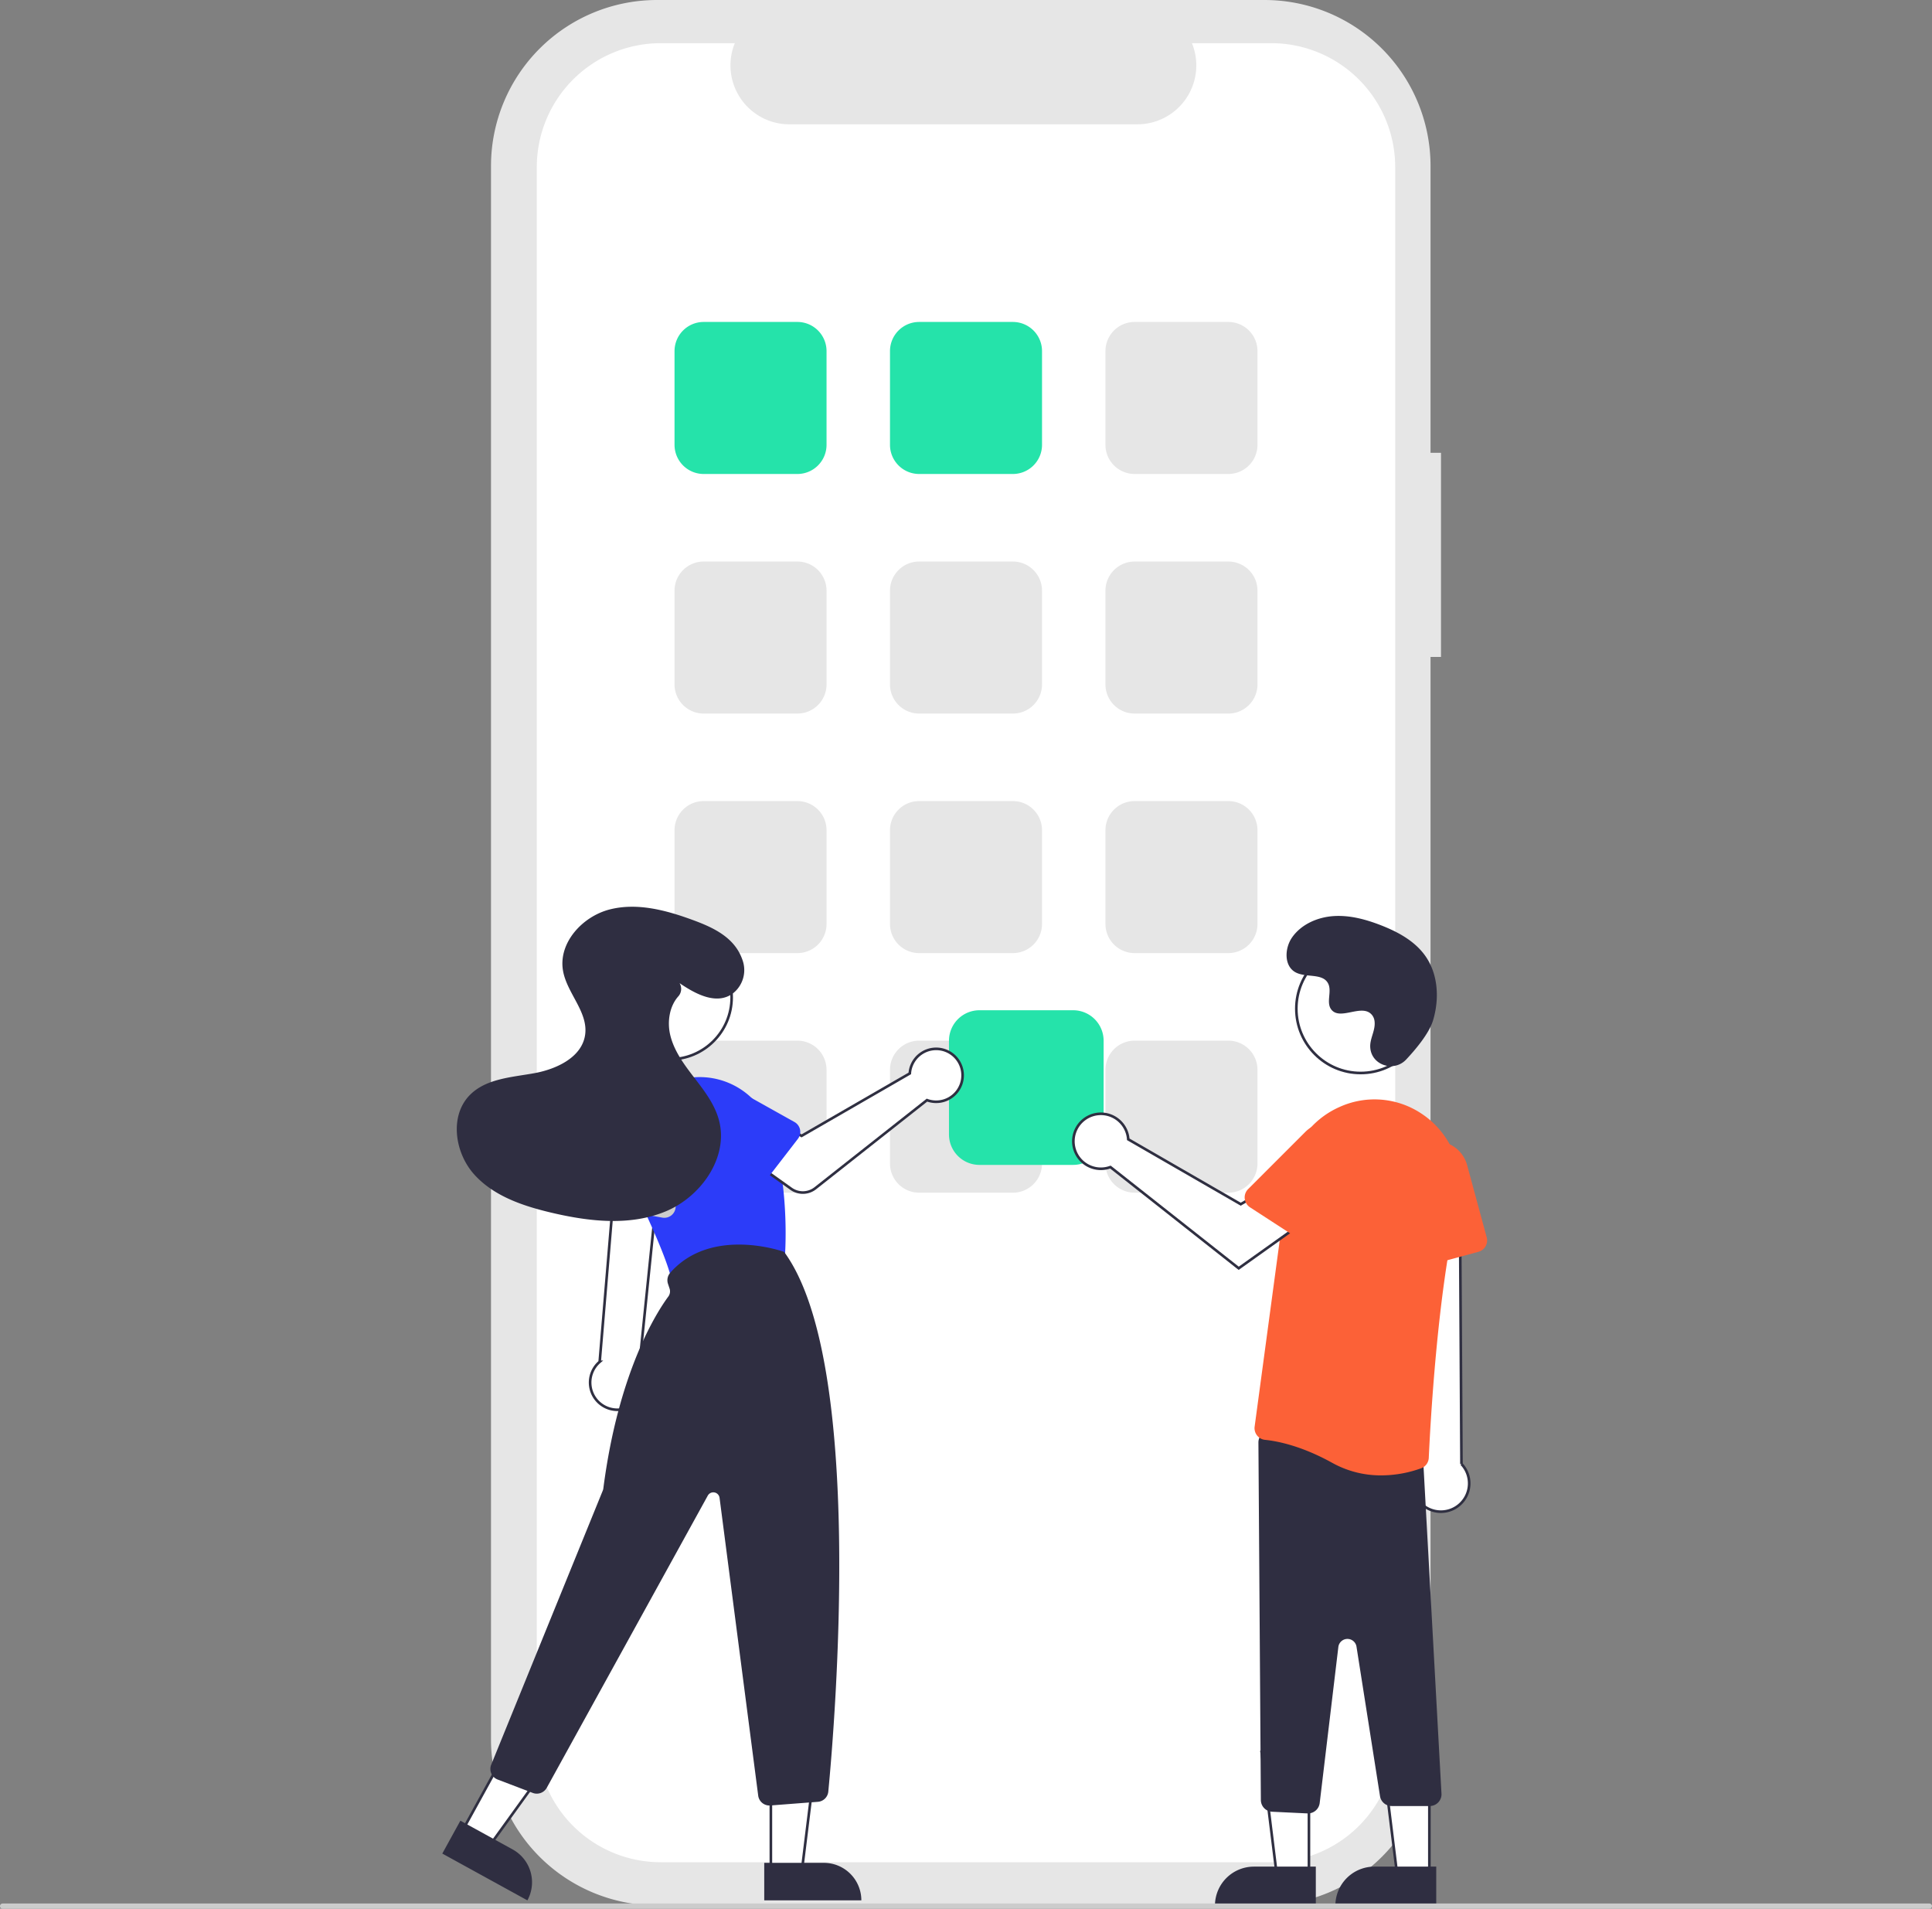
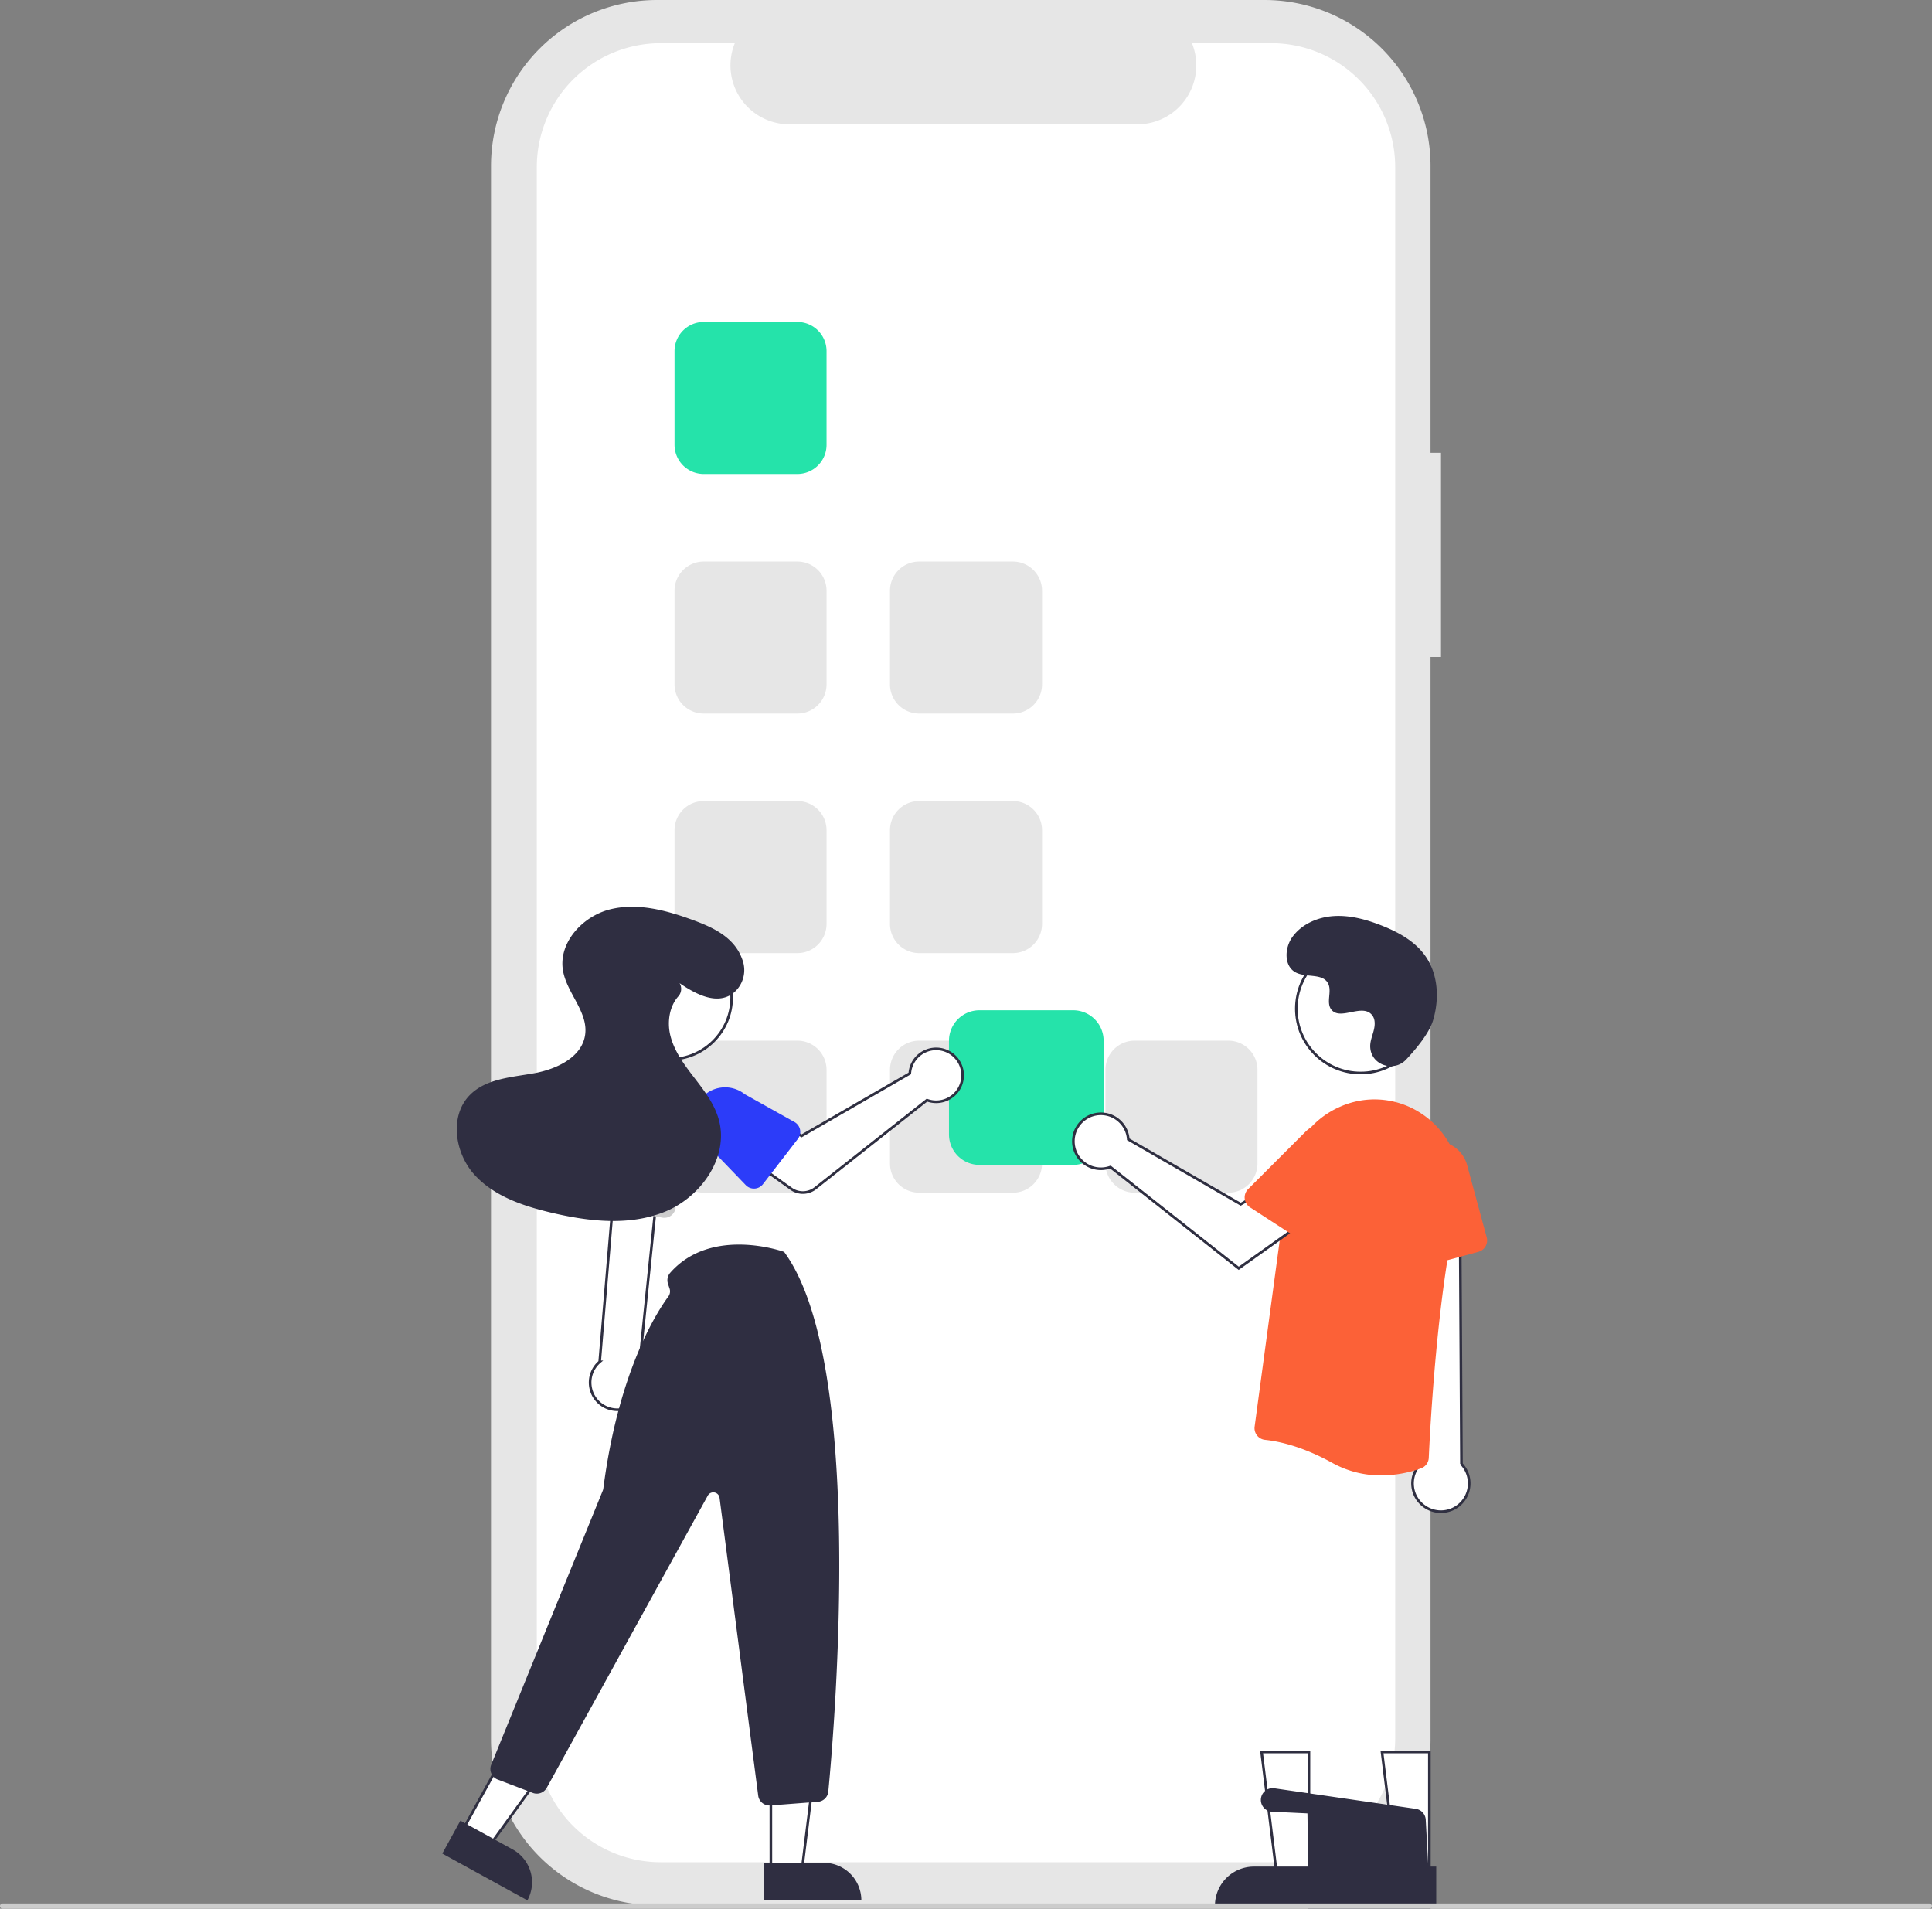
<svg xmlns="http://www.w3.org/2000/svg" id="undraw_app_installation_re_h36x" width="738" height="729.047" viewBox="0 0 738 729.047">
  <rect x="0" y="0" width="738" height="729.047" fill="#808080" stroke="none" />
  <path id="Path_11123" data-name="Path 11123" d="M781.445,258.424h-4V148.879a63.4,63.4,0,0,0-63.4-63.4H481.957a63.4,63.4,0,0,0-63.4,63.4V749.853a63.4,63.4,0,0,0,63.4,63.4H714.044a63.4,63.4,0,0,0,63.4-63.4V336.4h4Z" transform="translate(-231 -85.477)" fill="#e6e6e6" />
  <path id="Path_11124" data-name="Path 11124" d="M763.951,149.321v600.09a47.351,47.351,0,0,1-47.349,47.35H483.4a47.351,47.351,0,0,1-47.35-47.349V149.321a47.351,47.351,0,0,1,47.349-47.35h28.291a22.507,22.507,0,0,0,20.83,30.99h132.96a22.507,22.507,0,0,0,20.83-30.99H716.6a47.351,47.351,0,0,1,47.35,47.349Z" transform="translate(-231 -85.477)" fill="#fff" />
  <path id="Path_11125" data-name="Path 11125" d="M535.6,266.516H499.791a11.142,11.142,0,0,1-11.129-11.129V219.575a11.142,11.142,0,0,1,11.129-11.129H535.6a11.142,11.142,0,0,1,11.129,11.129v35.812A11.142,11.142,0,0,1,535.6,266.516Z" transform="translate(-231 -85.477)" fill="#25e3aa" />
-   <path id="Path_11126" data-name="Path 11126" d="M617.907,266.516H582.095a11.142,11.142,0,0,1-11.129-11.129V219.575A11.142,11.142,0,0,1,582.1,208.446h35.812a11.142,11.142,0,0,1,11.129,11.129v35.812a11.142,11.142,0,0,1-11.129,11.129Z" transform="translate(-231 -85.477)" fill="#25e3aa" />
-   <path id="Path_11127" data-name="Path 11127" d="M700.211,266.516H664.4a11.142,11.142,0,0,1-11.129-11.129V219.575A11.142,11.142,0,0,1,664.4,208.446h35.812a11.142,11.142,0,0,1,11.129,11.129v35.812A11.142,11.142,0,0,1,700.211,266.516Z" transform="translate(-231 -85.477)" fill="#e6e6e6" />
  <path id="Path_11128" data-name="Path 11128" d="M535.6,358.025H499.791A11.142,11.142,0,0,1,488.662,346.9V311.084a11.142,11.142,0,0,1,11.129-11.129H535.6a11.142,11.142,0,0,1,11.129,11.129V346.9A11.142,11.142,0,0,1,535.6,358.025Z" transform="translate(-231 -85.477)" fill="#e6e6e6" />
  <path id="Path_11129" data-name="Path 11129" d="M617.907,358.025H582.095A11.142,11.142,0,0,1,570.966,346.9V311.084A11.142,11.142,0,0,1,582.1,299.955h35.812a11.142,11.142,0,0,1,11.129,11.129V346.9a11.142,11.142,0,0,1-11.129,11.129Z" transform="translate(-231 -85.477)" fill="#e6e6e6" />
-   <path id="Path_11130" data-name="Path 11130" d="M700.211,358.025H664.4A11.142,11.142,0,0,1,653.27,346.9V311.084A11.142,11.142,0,0,1,664.4,299.955h35.812a11.142,11.142,0,0,1,11.129,11.129V346.9A11.142,11.142,0,0,1,700.211,358.025Z" transform="translate(-231 -85.477)" fill="#e6e6e6" />
  <path id="Path_11131" data-name="Path 11131" d="M535.6,449.516H499.791a11.142,11.142,0,0,1-11.129-11.129V402.575a11.142,11.142,0,0,1,11.129-11.129H535.6a11.142,11.142,0,0,1,11.129,11.129v35.812A11.142,11.142,0,0,1,535.6,449.516Z" transform="translate(-231 -85.477)" fill="#e6e6e6" />
  <path id="Path_11132" data-name="Path 11132" d="M617.907,449.516H582.095a11.142,11.142,0,0,1-11.129-11.129V402.575A11.142,11.142,0,0,1,582.1,391.446h35.812a11.142,11.142,0,0,1,11.129,11.129v35.812a11.142,11.142,0,0,1-11.129,11.129Z" transform="translate(-231 -85.477)" fill="#e6e6e6" />
-   <path id="Path_11133" data-name="Path 11133" d="M700.211,449.516H664.4a11.142,11.142,0,0,1-11.129-11.129V402.575A11.142,11.142,0,0,1,664.4,391.446h35.812a11.142,11.142,0,0,1,11.129,11.129v35.812A11.142,11.142,0,0,1,700.211,449.516Z" transform="translate(-231 -85.477)" fill="#e6e6e6" />
  <path id="Path_11134" data-name="Path 11134" d="M535.6,541.025H499.791A11.142,11.142,0,0,1,488.662,529.9V494.084a11.142,11.142,0,0,1,11.129-11.129H535.6a11.142,11.142,0,0,1,11.129,11.129V529.9A11.142,11.142,0,0,1,535.6,541.025Z" transform="translate(-231 -85.477)" fill="#e6e6e6" />
  <path id="Path_11135" data-name="Path 11135" d="M617.907,541.025H582.095A11.142,11.142,0,0,1,570.966,529.9V494.084A11.142,11.142,0,0,1,582.1,482.955h35.812a11.142,11.142,0,0,1,11.129,11.129V529.9a11.142,11.142,0,0,1-11.129,11.129Z" transform="translate(-231 -85.477)" fill="#e6e6e6" />
  <path id="Path_11136" data-name="Path 11136" d="M700.211,541.025H664.4A11.142,11.142,0,0,1,653.27,529.9V494.084A11.142,11.142,0,0,1,664.4,482.955h35.812a11.142,11.142,0,0,1,11.129,11.129V529.9a11.142,11.142,0,0,1-11.129,11.129Z" transform="translate(-231 -85.477)" fill="#e6e6e6" />
  <path id="Path_11137" data-name="Path 11137" d="M640.941,530.413H605.129A11.643,11.643,0,0,1,593.5,518.784V482.971a11.642,11.642,0,0,1,11.629-11.629h35.812a11.642,11.642,0,0,1,11.629,11.629v35.812a11.642,11.642,0,0,1-11.629,11.629Z" transform="translate(-231 -85.477)" fill="#25e3aa" />
  <path id="Path_11138" data-name="Path 11138" d="M471.5,622.828a10.342,10.342,0,0,0,3.7-15.421l7.733-75.611H466.215l-6.146,73.83a10.4,10.4,0,0,0,11.427,17.2Z" transform="translate(-231 -85.477)" fill="#fff" stroke="#2f2f41" stroke-width="1" />
  <circle id="Ellipse_854" data-name="Ellipse 854" cx="23.645" cy="23.645" r="23.645" transform="translate(232.196 357.302)" fill="#fff" stroke="#2f2f41" stroke-width="1" />
-   <path id="Path_11139" data-name="Path 11139" d="M491.293,575.83a4.324,4.324,0,0,1-4.168-3.176c-1.894-6.883-6.823-18.52-14.649-34.59a28.652,28.652,0,0,1,16.271-39.558h0a28.639,28.639,0,0,1,36.8,18.244c6.066,19.017,5.773,39.388,5.365,47.263a4.343,4.343,0,0,1-3.4,4.01l-35.289,7.706a4.308,4.308,0,0,1-.929.1Z" transform="translate(-231 -85.477)" fill="#2c3cf9" />
  <path id="Path_11140" data-name="Path 11140" d="M294.466,714.884h11.8l5.615-45.524h-17.42Z" fill="#fff" stroke="#2f2f41" stroke-width="1" />
  <path id="Path_11141" data-name="Path 11141" d="M522.937,796.988h37.094v14.332H537.269a14.332,14.332,0,0,1-14.332-14.332Z" transform="translate(852.005 1522.805) rotate(179.997)" fill="#2f2e41" />
  <path id="Path_11142" data-name="Path 11142" d="M176.447,699.587l10.343,5.686,26.854-37.186L198.379,659.7Z" fill="#fff" stroke="#2f2f41" stroke-width="1" />
  <path id="Path_11143" data-name="Path 11143" d="M401.109,788.94H438.2v14.332H415.44a14.332,14.332,0,0,1-14.332-14.332h0Z" transform="translate(172.861 1610.431) rotate(-151.199)" fill="#2f2e41" />
  <path id="Path_11144" data-name="Path 11144" d="M524.915,775.092a4.332,4.332,0,0,1-4.292-3.775l-14.76-113.742a2.407,2.407,0,0,0-4.494-.853L439.853,768.33a4.356,4.356,0,0,1-5.336,1.958l-13.409-5.109a4.332,4.332,0,0,1-2.47-5.681l42.613-104.682a3.339,3.339,0,0,0,.218-.829c5.772-44.673,20.457-67.39,24.82-73.289a3.355,3.355,0,0,0,.477-3.055l-.6-1.8A4.33,4.33,0,0,1,487,571.63c15.722-17.908,43.126-8.136,43.4-8.035l.137.051.086.117c30.727,42.14,19.366,179.01,16.777,206.019a4.32,4.32,0,0,1-3.98,3.9l-18.17,1.4C525.138,775.088,525.026,775.092,524.915,775.092Z" transform="translate(-231 -85.477)" fill="#2f2e41" />
  <path id="Path_11145" data-name="Path 11145" d="M578.764,493.89a10.126,10.126,0,0,0-.23,1.579l-41.355,23.858-10.052-5.787L516.41,527.568l16.8,11.974a7.7,7.7,0,0,0,9.24-.225l42.644-33.643a10.106,10.106,0,1,0-6.331-11.785Z" transform="translate(-231 -85.477)" fill="#fff" stroke="#2f2f41" stroke-width="1" />
  <path id="Path_11146" data-name="Path 11146" d="M535.8,520.456,522.43,537.779a4.332,4.332,0,0,1-6.55.359l-15.131-15.713A12.031,12.031,0,1,1,515.5,503.418l18.978,10.612a4.332,4.332,0,0,1,1.314,6.427Z" transform="translate(-231 -85.477)" fill="#2c3cf9" />
  <path id="Path_11147" data-name="Path 11147" d="M483.991,550.553l-21.532-3.888a4.332,4.332,0,0,1-3.335-5.649l6.98-20.667a12.031,12.031,0,1,1,23.667,4.345l-.681,21.732a4.332,4.332,0,0,1-5.1,4.126Z" transform="translate(-231 -85.477)" fill="#ccc" />
  <path id="Path_11148" data-name="Path 11148" d="M490.584,460.985c6.077,4.159,14.057,8.435,20.264,4.006a11.3,11.3,0,0,0,3.707-13.02c-2.972-8.5-11.138-12.241-18.947-15.109-10.151-3.729-21.2-6.695-31.684-4.025s-19.741,12.816-17.849,23.464c1.521,8.563,9.6,15.687,8.452,24.308-1.154,8.676-10.911,13.243-19.525,14.793s-18.253,2.049-24.444,8.236c-7.9,7.893-5.925,22,1.506,30.334s18.645,12.111,29.511,14.679c14.4,3.4,29.968,5.19,43.641-.456s24.314-20.847,20.353-35.1c-1.673-6.021-5.614-11.109-9.423-16.062s-7.666-10.133-9.119-16.211c-1.211-5.065-.315-10.945,3.044-14.744a4.272,4.272,0,0,0,.572-4.993Z" transform="translate(-231 -85.477)" fill="#2f2e41" />
  <path id="Path_11149" data-name="Path 11149" d="M500,716.459H487.74l-5.832-47.288H500Z" fill="#fff" stroke="#2f2f41" stroke-width="1" />
  <path id="Path_11150" data-name="Path 11150" d="M478.983,712.956h23.644v14.887H464.1a14.887,14.887,0,0,1,14.887-14.887Z" fill="#2f2e41" />
  <path id="Path_11151" data-name="Path 11151" d="M546,716.459H533.74l-5.832-47.288H546Z" fill="#fff" stroke="#2f2f41" stroke-width="1" />
  <path id="Path_11152" data-name="Path 11152" d="M524.983,712.956h23.644v14.887H510.1a14.887,14.887,0,0,1,14.887-14.887Z" fill="#2f2e41" />
  <path id="Path_11153" data-name="Path 11153" d="M775.5,661.1a10.743,10.743,0,0,1-2.062-16.343L765.368,530.2l23.253,2.255.639,112.187A10.8,10.8,0,0,1,775.5,661.1Z" transform="translate(-231 -85.477)" fill="#fff" stroke="#2f2f41" stroke-width="1" />
-   <path id="Path_11154" data-name="Path 11154" d="M730.421,778.113l-13.5-.644a4.5,4.5,0,0,1-4.286-4.463L711.7,636.45a4.5,4.5,0,0,1,5.146-4.485l53.994,7.838a4.474,4.474,0,0,1,3.854,4.42l6.944,126.534a4.5,4.5,0,0,1-4.5,4.534h-14.55a4.479,4.479,0,0,1-4.445-3.8l-8.977-57.067a3.5,3.5,0,0,0-6.933.128l-7.126,59.6a4.517,4.517,0,0,1-4.469,3.966Q730.528,778.119,730.421,778.113Z" transform="translate(-231 -85.477)" fill="#2f2e41" />
+   <path id="Path_11154" data-name="Path 11154" d="M730.421,778.113l-13.5-.644a4.5,4.5,0,0,1-4.286-4.463a4.5,4.5,0,0,1,5.146-4.485l53.994,7.838a4.474,4.474,0,0,1,3.854,4.42l6.944,126.534a4.5,4.5,0,0,1-4.5,4.534h-14.55a4.479,4.479,0,0,1-4.445-3.8l-8.977-57.067a3.5,3.5,0,0,0-6.933.128l-7.126,59.6a4.517,4.517,0,0,1-4.469,3.966Q730.528,778.119,730.421,778.113Z" transform="translate(-231 -85.477)" fill="#2f2e41" />
  <path id="Path_11155" data-name="Path 11155" d="M739.922,644.228c-11.9-6.611-21.2-8.349-25.68-8.8a4.418,4.418,0,0,1-3.054-1.673,4.478,4.478,0,0,1-.931-3.4l12.938-96.051a33.219,33.219,0,0,1,19.364-25.957,32.306,32.306,0,0,1,31.4,2.461q.665.442,1.305.9A33.178,33.178,0,0,1,787.9,546.288c-7.934,32.455-10.659,85.662-11.125,96a4.465,4.465,0,0,1-2.918,4A45.084,45.084,0,0,1,758.627,649a38.125,38.125,0,0,1-18.705-4.774Z" transform="translate(-231 -85.477)" fill="#fc6137" />
  <path id="Path_11156" data-name="Path 11156" d="M770.632,568.689a4.482,4.482,0,0,1-1.859-3.4l-1.7-30.876a12.4,12.4,0,0,1,24.346-3.927l7.485,27.6a4.505,4.505,0,0,1-3.166,5.521l-21.291,5.772a4.483,4.483,0,0,1-3.812-.695Z" transform="translate(-231 -85.477)" fill="#fc6137" />
  <circle id="Ellipse_855" data-name="Ellipse 855" cx="24.561" cy="24.561" r="24.561" transform="translate(495.183 360.71)" fill="#fff" stroke="#2f2f41" stroke-width="1" />
  <path id="Path_11157" data-name="Path 11157" d="M661.74,519a10.525,10.525,0,0,1,.239,1.64l42.958,24.782,10.441-6.011,11.131,14.572-22.337,15.921-49.008-38.663A10.5,10.5,0,1,1,661.74,519Z" transform="translate(-231 -85.477)" fill="#fff" stroke="#2f2f41" stroke-width="1" />
  <path id="Path_11158" data-name="Path 11158" d="M706.471,543.317a4.482,4.482,0,0,1,1.293-3.653L729.627,517.8A12.4,12.4,0,0,1,748.8,533.311L733.226,557.3A4.505,4.505,0,0,1,727,558.629L708.5,546.62A4.483,4.483,0,0,1,706.471,543.317Z" transform="translate(-231 -85.477)" fill="#fc6137" />
  <path id="Path_11159" data-name="Path 11159" d="M768.124,490.179c-4.582,4.881-13.091,2.261-13.688-4.407a8.054,8.054,0,0,1,.01-1.556c.308-2.954,2.015-5.635,1.606-8.754a4.591,4.591,0,0,0-.84-2.149c-3.651-4.889-12.222,2.187-15.668-2.239-2.113-2.714.371-6.987-1.251-10.021-2.14-4-8.479-2.029-12.454-4.221-4.423-2.439-4.158-9.225-1.247-13.353,3.551-5.034,9.776-7.72,15.923-8.107s12.253,1.275,17.992,3.511c6.521,2.541,12.988,6.053,17,11.788,4.88,6.973,5.35,16.348,2.909,24.5C776.933,480.134,771.866,486.193,768.124,490.179Z" transform="translate(-231 -85.477)" fill="#2f2e41" />
  <path id="Path_11160" data-name="Path 11160" d="M968,814.523H232a1,1,0,0,1,0-2H968a1,1,0,0,1,0,2Z" transform="translate(-231 -85.477)" fill="#ccc" />
</svg>